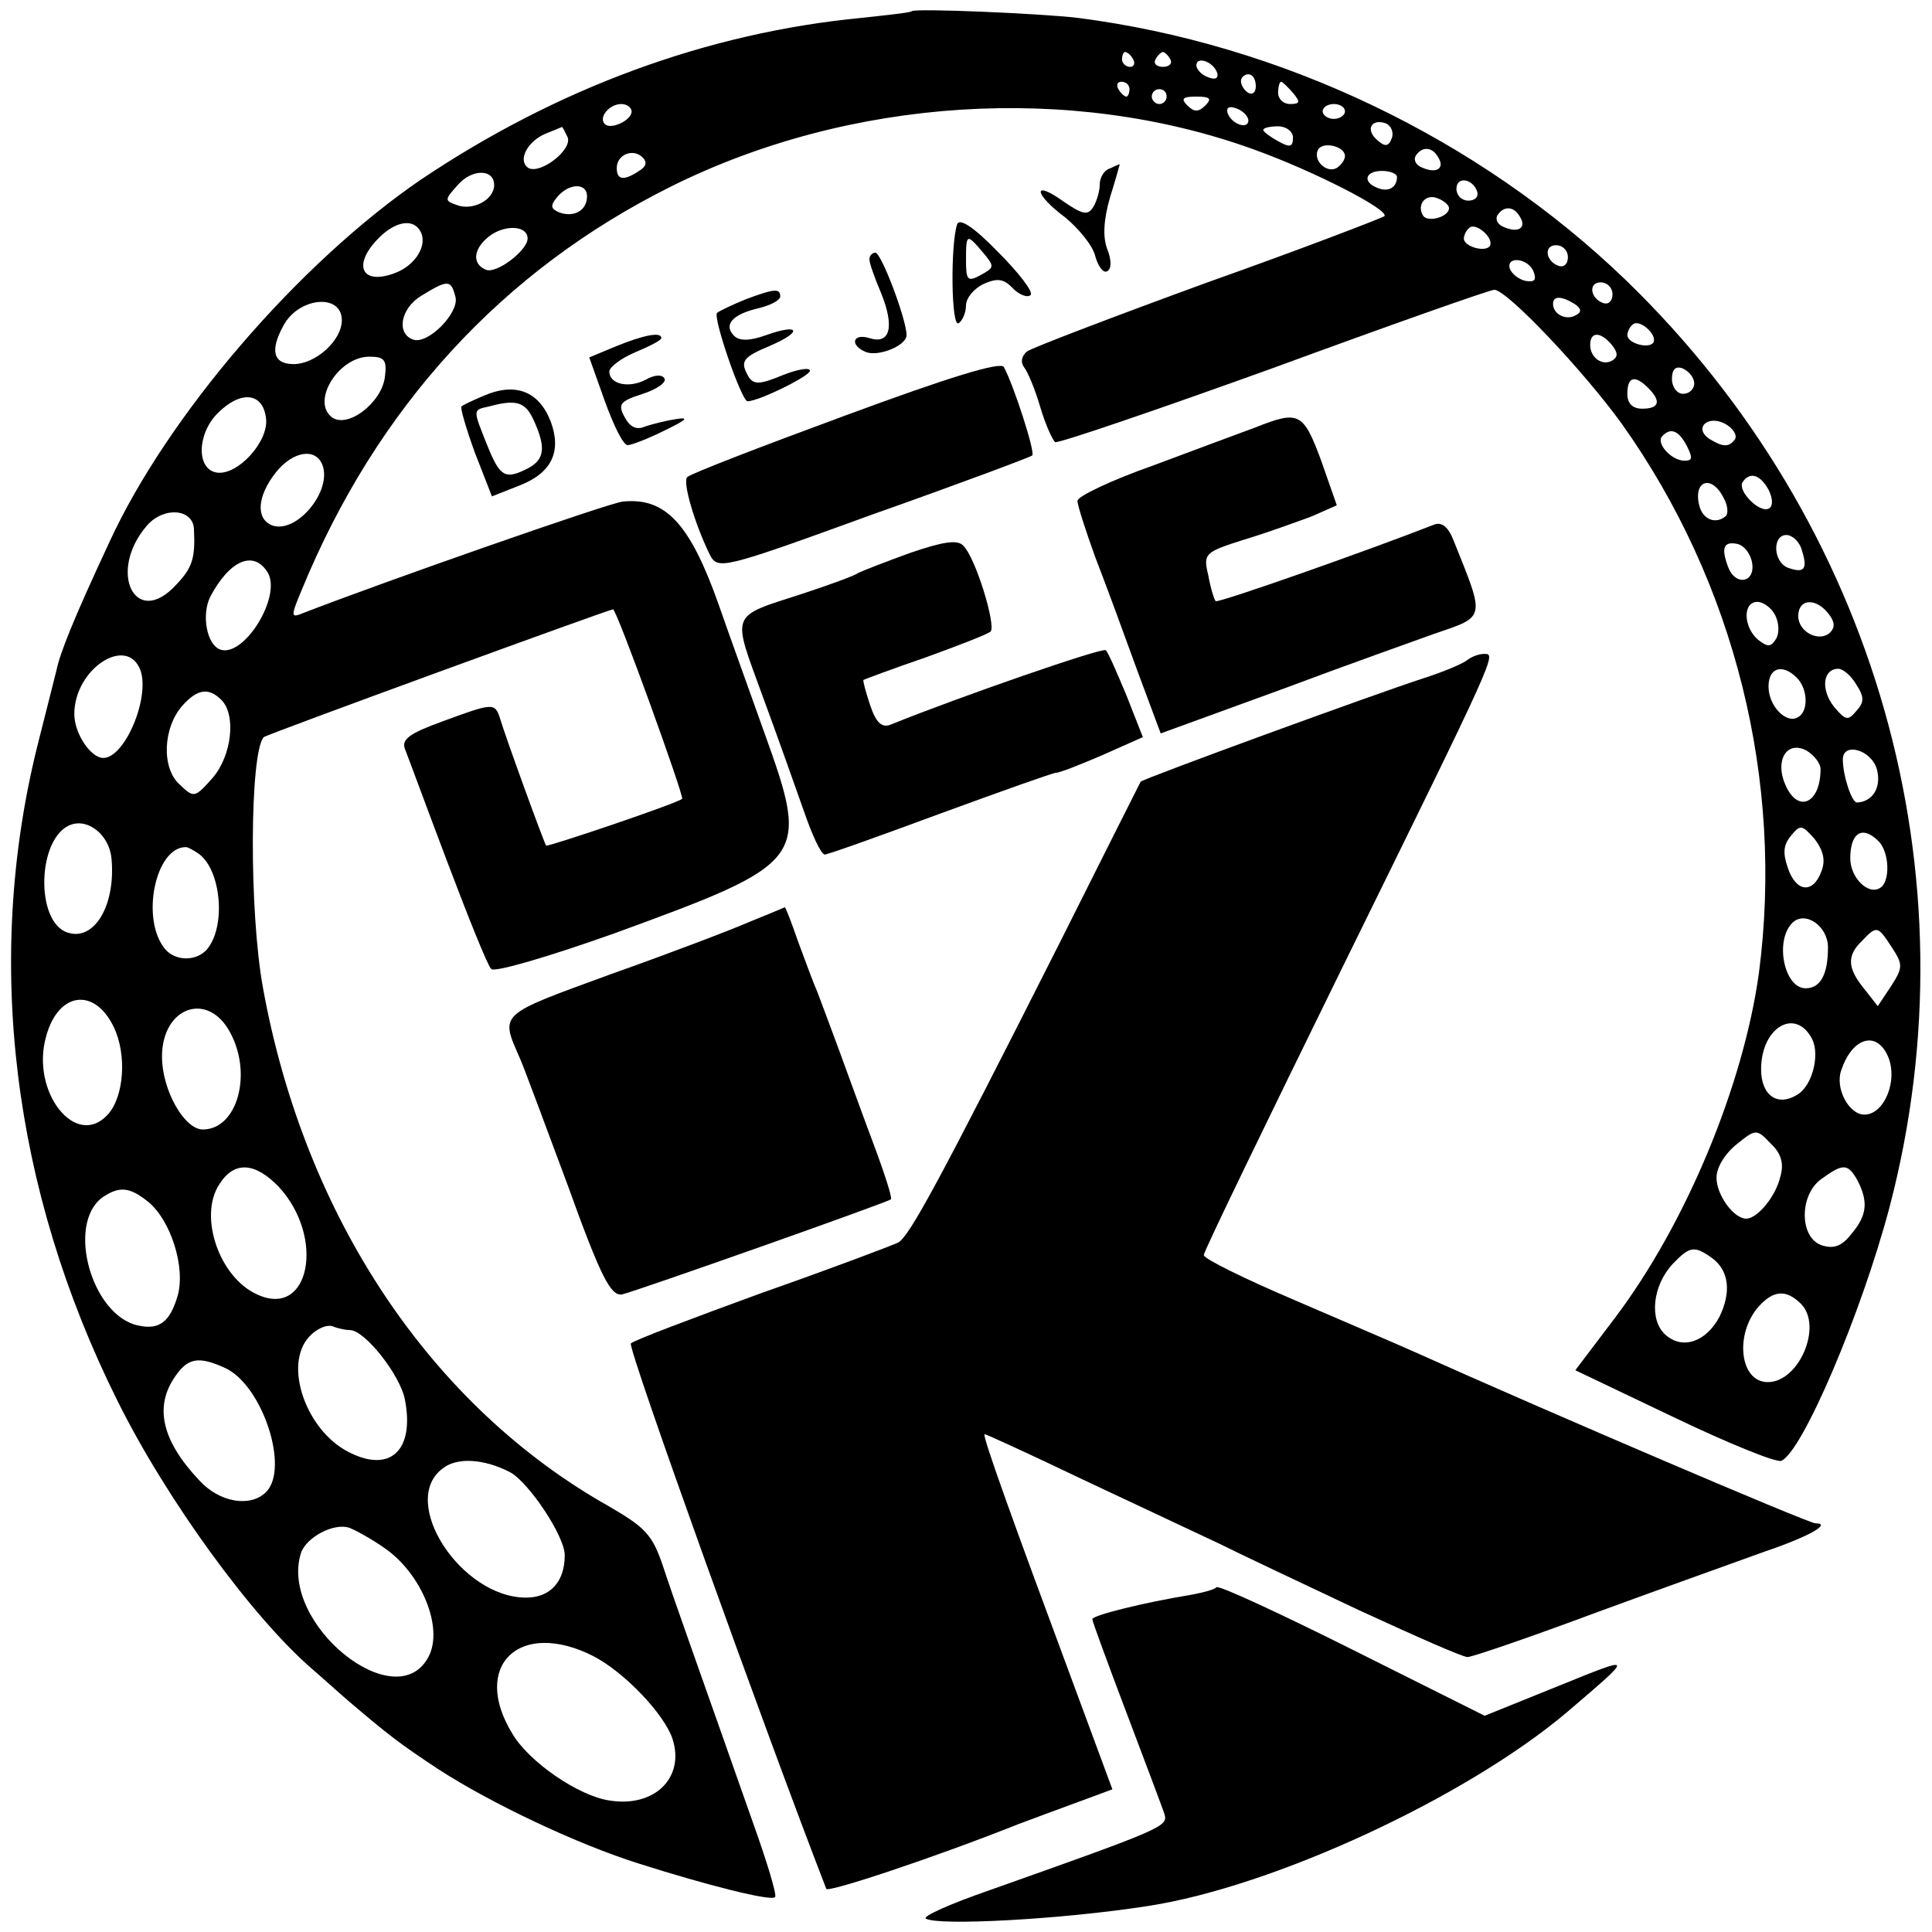
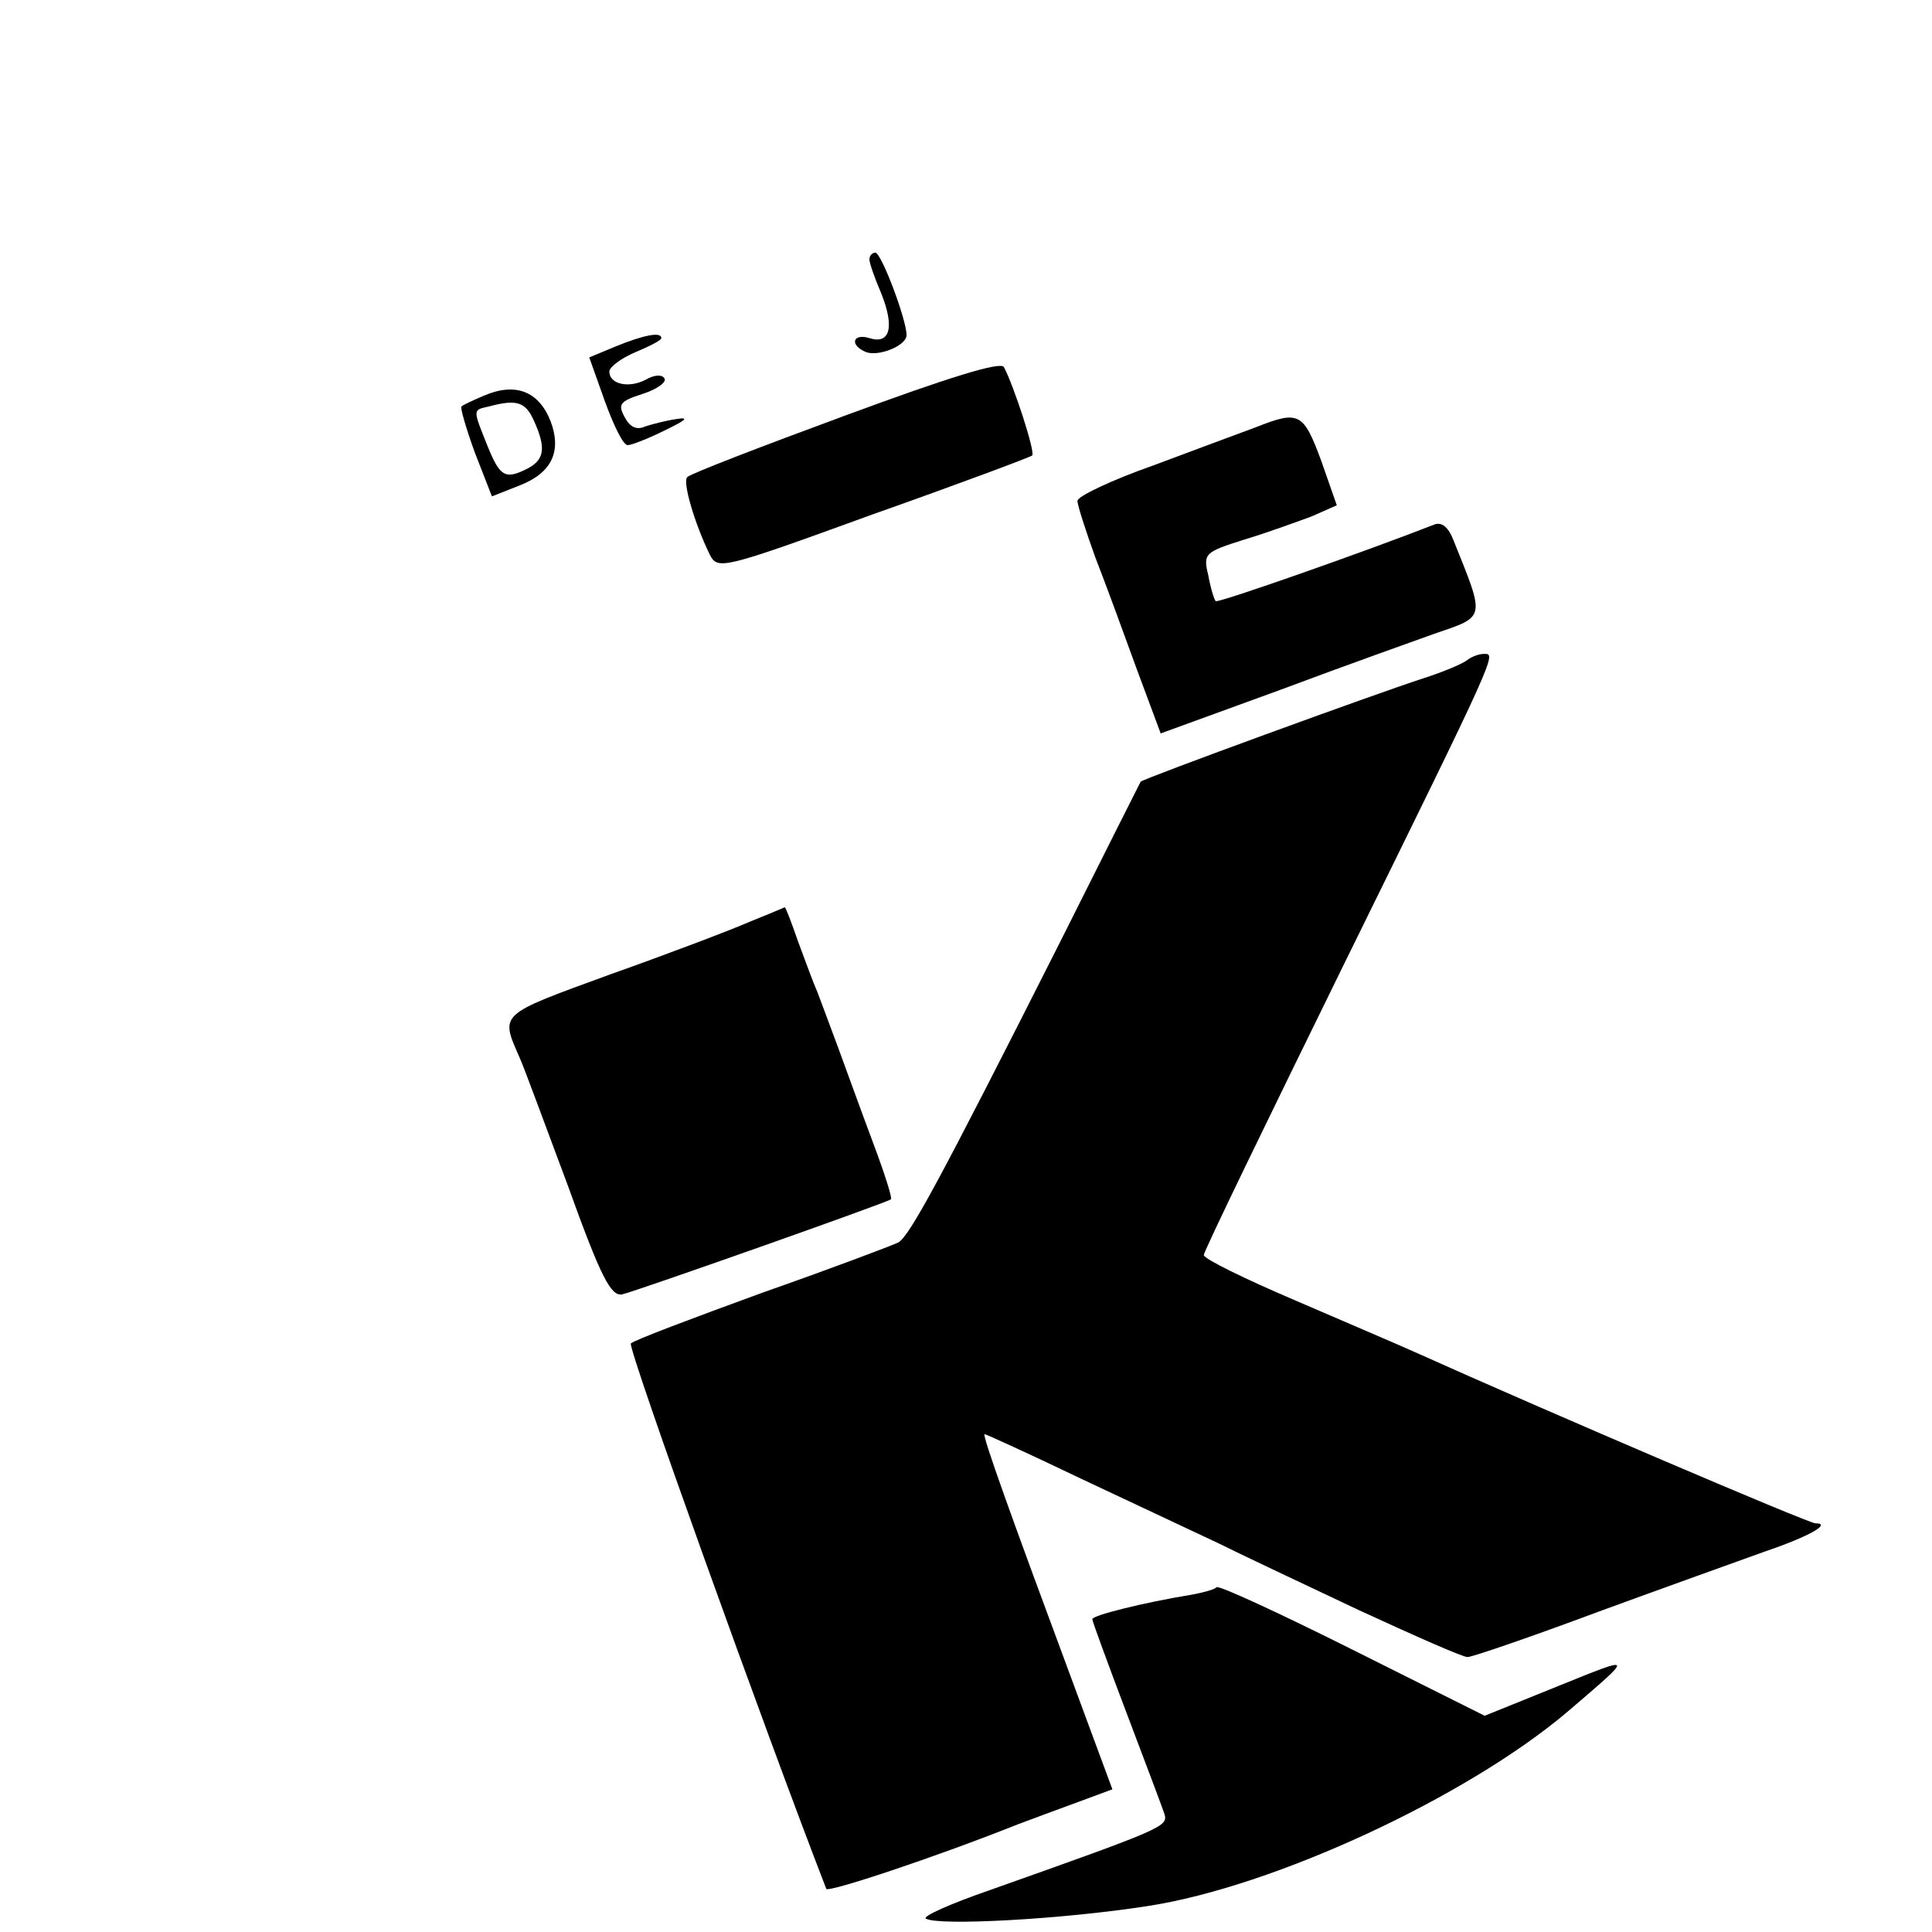
<svg xmlns="http://www.w3.org/2000/svg" version="1.0" width="260pt" height="260pt" viewBox="0 0 260 260" preserveAspectRatio="xMidYMid meet">
  <g transform="translate(0,260) scale(0.1,-0.1)" fill="#000000" stroke="none">
-     <path d="M1227 2585 c-1 -2 -31 -5 -67 -9 -209 -20 -411 -95 -594 -218 -165 -113 -341 -318 -419 -488 -48 -103 -66 -148 -71 -172 -3 -12 -15 -59 -26 -103 -71 -287 -34 -595 108 -880 66 -133 181 -291 262 -361 14 -12 36 -32 50 -44 53 -45 67 -56 120 -91 71 -46 187 -101 270 -127 91 -29 178 -51 183 -45 3 2 -11 48 -30 101 -71 202 -106 299 -121 345 -14 41 -23 51 -71 79 -241 135 -411 390 -467 698 -19 103 -18 318 1 338 2 3 465 172 470 172 5 0 96 -252 93 -255 -6 -6 -181 -65 -183 -63 -3 4 -55 147 -62 171 -7 22 -10 21 -78 -4 -44 -16 -55 -24 -50 -37 4 -10 29 -78 57 -152 28 -74 54 -139 59 -144 4 -5 76 16 166 48 260 95 263 99 202 269 -22 62 -50 139 -61 171 -39 111 -72 147 -130 141 -19 -2 -319 -107 -430 -150 -17 -7 -17 -5 -2 31 101 246 270 430 497 543 241 120 538 139 784 50 81 -29 184 -82 176 -90 -5 -3 -111 -44 -238 -89 -126 -46 -236 -88 -243 -93 -7 -6 -9 -14 -4 -21 5 -6 15 -30 22 -54 7 -24 17 -45 20 -47 4 -2 136 43 294 100 158 58 291 105 297 105 17 0 121 -110 172 -181 152 -214 218 -480 184 -739 -21 -151 -98 -337 -194 -464 l-53 -70 132 -63 c73 -35 137 -61 145 -59 28 11 108 198 146 342 117 447 -18 921 -355 1247 -198 191 -464 318 -738 353 -52 6 -217 13 -223 9z m298 -65 c3 -5 1 -10 -4 -10 -6 0 -11 5 -11 10 0 6 2 10 4 10 3 0 8 -4 11 -10z m50 0 c3 -5 -1 -10 -10 -10 -9 0 -13 5 -10 10 3 6 8 10 10 10 2 0 7 -4 10 -10z m63 -18 c2 -7 -2 -10 -12 -6 -9 3 -16 11 -16 16 0 13 23 5 28 -10z m52 -18 c0 -8 -4 -12 -10 -9 -5 3 -10 10 -10 16 0 5 5 9 10 9 6 0 10 -7 10 -16z m-170 -4 c0 -5 -2 -10 -4 -10 -3 0 -8 5 -11 10 -3 6 -1 10 4 10 6 0 11 -4 11 -10z m220 -5 c10 -12 10 -15 -4 -15 -9 0 -16 7 -16 15 0 8 2 15 4 15 2 0 9 -7 16 -15z m-170 -5 c0 -5 -4 -10 -10 -10 -5 0 -10 5 -10 10 0 6 5 10 10 10 6 0 10 -4 10 -10z m52 -12 c-9 -9 -15 -9 -24 0 -9 9 -7 12 12 12 19 0 21 -3 12 -12z m-772 -8 c0 -12 -28 -25 -36 -17 -9 9 6 27 22 27 8 0 14 -5 14 -10z m830 -12 c0 -13 -23 -5 -28 10 -2 7 2 10 12 6 9 -3 16 -11 16 -16z m130 12 c0 -5 -7 -10 -15 -10 -8 0 -15 5 -15 10 0 6 7 10 15 10 8 0 15 -4 15 -10z m63 -36 c-4 -11 -9 -12 -19 -3 -17 14 -9 30 11 23 7 -3 11 -12 8 -20z m-1109 1 c6 -17 -37 -50 -53 -41 -15 10 -1 36 23 46 12 5 22 9 22 9 1 1 4 -6 8 -14z m976 0 c0 -13 -4 -14 -20 -5 -11 6 -20 13 -20 15 0 3 9 5 20 5 11 0 20 -7 20 -15z m70 -25 c0 -5 -5 -12 -11 -16 -14 -8 -33 11 -25 25 7 11 36 4 36 -9z m-950 -20 c-21 -14 -30 -12 -30 4 0 18 22 27 35 14 6 -6 5 -12 -5 -18z m1075 19 c10 -15 -1 -23 -20 -15 -9 3 -13 10 -10 16 8 13 22 13 30 -1z m-1270 -38 c0 -20 -29 -35 -50 -27 -17 6 -17 7 1 27 19 22 49 22 49 0z m1215 11 c0 -14 -11 -21 -26 -15 -21 8 -17 23 6 23 11 0 20 -4 20 -8z m108 -20 c2 -7 -3 -12 -12 -12 -9 0 -16 7 -16 16 0 17 22 14 28 -4z m-1198 -6 c0 -19 -17 -29 -37 -22 -12 5 -13 9 -3 21 16 19 40 19 40 1z m1160 -16 c0 -12 -29 -20 -35 -10 -9 15 4 30 20 23 8 -3 15 -9 15 -13z m95 -11 c10 -15 -1 -23 -20 -15 -9 3 -13 10 -10 16 8 13 22 13 30 -1z m-1480 -19 c12 -19 -6 -48 -35 -58 -44 -16 -56 12 -20 48 22 22 45 26 55 10z m145 -11 c0 -16 -42 -48 -56 -42 -20 8 -17 30 7 47 21 14 49 12 49 -5z m1295 -10 c-6 -9 -35 -1 -35 10 0 4 3 11 7 14 8 9 34 -13 28 -24z m105 -15 c0 -9 -5 -14 -12 -12 -18 6 -21 28 -4 28 9 0 16 -7 16 -16z m-46 -20 c4 -11 1 -14 -11 -12 -9 2 -18 9 -21 16 -6 18 25 15 32 -4z m-1451 -34 c5 -21 -37 -64 -57 -57 -23 8 -17 42 11 59 36 22 40 22 46 -2z m1557 4 c0 -9 -5 -14 -12 -12 -18 6 -21 28 -4 28 9 0 16 -7 16 -16z m-1710 -35 c0 -27 -35 -59 -65 -59 -27 0 -32 18 -14 51 20 39 79 45 79 8z m1659 22 c9 -6 10 -11 2 -15 -13 -8 -31 1 -31 15 0 11 11 11 29 0z m106 -52 c-6 -9 -35 -1 -35 10 0 4 3 11 7 14 8 9 34 -13 28 -24z m-56 -3 c8 -10 9 -16 1 -21 -13 -8 -30 3 -30 21 0 18 14 18 29 0z m-1651 -43 c-4 -35 -51 -71 -72 -54 -27 22 10 81 51 81 20 0 24 -4 21 -27z m1762 -9 c0 -8 -7 -14 -15 -14 -8 0 -15 9 -15 20 0 13 5 18 15 14 8 -4 15 -12 15 -20z m-62 -6 c18 -18 15 -28 -8 -28 -13 0 -20 7 -20 20 0 23 10 26 28 8z m-1860 -41 c4 -31 -38 -77 -66 -73 -28 4 -27 52 1 80 31 31 61 28 65 -7z m1977 -28 c-8 -11 -16 -11 -34 0 -22 14 -4 33 20 21 11 -6 17 -15 14 -21z m-65 -9 c8 -16 8 -20 -3 -20 -18 0 -39 24 -30 33 11 12 22 8 33 -13z m-1836 -26 c13 -35 -35 -93 -68 -81 -22 9 -20 39 5 71 23 29 54 34 63 10z m1946 -33 c6 -12 6 -22 1 -25 -12 -8 -43 23 -36 35 10 15 24 10 35 -10z m-61 -10 c6 -10 7 -21 4 -25 -13 -12 -31 -6 -36 13 -9 34 16 43 32 12z m-2058 -43 c2 -39 -2 -52 -24 -75 -55 -60 -93 18 -39 80 23 26 62 22 63 -5z m2164 -29 c8 -25 3 -31 -19 -23 -20 8 -21 44 -2 44 8 0 18 -9 21 -21z m-67 -17 c4 -26 -22 -31 -32 -6 -10 26 -7 36 12 32 9 -2 18 -13 20 -26z m-1998 -12 c20 -32 -32 -116 -64 -104 -18 7 -25 47 -13 71 26 49 58 63 77 33z m2029 -58 c5 -10 6 -24 1 -32 -7 -11 -11 -11 -24 -1 -20 17 -21 51 -1 51 8 0 19 -8 24 -18z m71 3 c9 -11 10 -19 3 -26 -14 -14 -43 0 -43 22 0 23 23 25 40 4z m-2271 -77 c13 -37 -21 -118 -50 -118 -17 0 -39 33 -39 59 0 61 71 107 89 59z m2229 -10 c15 -15 16 -45 2 -53 -16 -10 -40 15 -40 41 0 26 19 31 38 12z m80 -9 c11 -17 11 -24 0 -36 -11 -13 -14 -13 -30 6 -18 23 -15 51 6 51 6 0 17 -9 24 -21z m-2200 -21 c20 -20 14 -75 -12 -105 -24 -27 -25 -27 -44 -9 -25 22 -23 77 4 107 20 22 35 24 52 7z m2152 -93 c0 -46 -30 -60 -47 -22 -15 33 1 61 28 47 10 -6 19 -17 19 -25z m76 -1 c6 -24 -6 -43 -27 -44 -7 0 -19 36 -19 58 0 24 39 13 46 -14z m-2376 -119 c6 -63 -23 -112 -59 -100 -44 14 -41 128 4 145 24 9 52 -14 55 -45z m2301 -18 c-11 -30 -34 -28 -45 5 -7 20 -6 31 4 43 13 16 15 15 32 -4 12 -16 15 -29 9 -44z m77 41 c15 -15 16 -55 2 -63 -16 -10 -40 14 -40 40 0 34 16 45 38 23z m-2262 -16 c31 -20 39 -97 13 -129 -14 -17 -43 -17 -57 0 -33 40 -13 137 28 137 3 0 10 -4 16 -8z m2194 -127 c0 -36 -10 -55 -30 -55 -29 0 -42 64 -18 88 17 17 48 -4 48 -33z m86 0 c15 -23 15 -27 -1 -52 l-18 -27 -18 23 c-23 28 -24 45 -3 65 20 21 21 20 40 -9z m-2393 -107 c18 -37 14 -94 -8 -118 -43 -47 -104 31 -83 105 16 60 65 67 91 13z m157 -8 c30 -56 9 -130 -37 -130 -25 0 -55 53 -55 98 0 67 62 89 92 32z m2129 -9 c10 -21 0 -62 -20 -74 -27 -17 -49 -1 -49 34 0 57 47 84 69 40z m100 -19 c17 -32 -2 -82 -30 -82 -21 0 -40 36 -31 60 14 42 45 53 61 22z m-143 -165 c-6 -27 -31 -57 -46 -57 -17 0 -40 32 -40 55 0 14 11 32 27 45 26 21 27 21 46 1 14 -13 18 -27 13 -44z m-2021 -14 c63 -68 42 -178 -29 -145 -51 23 -79 105 -51 148 20 32 48 30 80 -3z m2125 8 c14 -28 13 -46 -8 -71 -13 -17 -24 -21 -40 -16 -31 10 -31 69 0 90 29 21 35 20 48 -3z m-2301 -28 c31 -25 51 -89 40 -127 -10 -34 -24 -46 -52 -40 -63 12 -98 135 -50 172 23 16 37 15 62 -5z m2105 -76 c23 -17 26 -46 10 -79 -18 -34 -50 -45 -73 -24 -22 20 -17 66 10 95 23 24 29 25 53 8z m120 -62 c29 -30 -3 -105 -45 -105 -38 0 -45 65 -12 102 20 22 37 23 57 3z m-1953 -35 c20 0 68 -61 74 -94 13 -68 -20 -99 -76 -70 -57 29 -88 117 -53 155 10 11 24 17 32 14 7 -3 18 -5 23 -5z m-168 -51 c50 -23 87 -135 55 -167 -21 -21 -63 -14 -90 16 -50 53 -61 99 -32 140 17 25 32 27 67 11z m383 -140 c25 -13 74 -86 74 -112 0 -35 -19 -57 -52 -57 -88 0 -172 130 -112 174 19 15 55 13 90 -5z m-169 -102 c50 -34 80 -107 60 -146 -43 -84 -202 44 -172 139 7 21 44 41 65 34 8 -3 30 -15 47 -27z m282 -146 c42 -22 95 -78 106 -111 17 -52 -24 -93 -85 -83 -41 6 -107 51 -130 89 -57 92 9 156 109 105z" />
-     <path d="M1493 2373 c-7 -2 -13 -12 -13 -21 0 -9 -4 -23 -9 -31 -7 -11 -14 -10 -40 8 -42 30 -40 10 3 -22 18 -15 37 -38 40 -52 4 -14 11 -23 16 -20 6 3 6 15 0 30 -6 16 -5 39 4 70 8 25 13 45 13 44 -1 0 -8 -3 -14 -6z" />
-     <path d="M1288 2298 c-9 -28 -8 -139 2 -133 5 3 10 14 10 24 0 10 11 23 24 29 18 8 27 7 39 -6 9 -9 20 -13 24 -9 4 4 -16 30 -44 58 -33 34 -52 46 -55 37z m35 -38 c16 -19 15 -20 -3 -30 -18 -10 -20 -7 -20 20 0 36 1 36 23 10z" />
    <path d="M1170 2251 c0 -5 7 -25 16 -46 18 -45 12 -69 -16 -60 -23 7 -27 -10 -4 -19 17 -6 54 9 54 23 0 21 -34 111 -42 111 -4 0 -8 -4 -8 -9z" />
-     <path d="M1003 2197 c-17 -7 -34 -15 -38 -18 -6 -6 33 -119 41 -119 15 0 84 34 84 41 0 5 -17 2 -37 -6 -29 -12 -38 -13 -45 -3 -13 22 -9 27 29 43 44 19 39 30 -6 14 -22 -8 -36 -8 -43 -1 -15 15 -2 29 32 37 17 4 30 11 30 16 0 11 -7 11 -47 -4z" />
    <path d="M829 2134 l-36 -15 21 -59 c12 -33 25 -60 31 -59 5 0 28 9 50 20 29 14 33 18 15 15 -14 -2 -33 -7 -42 -10 -11 -5 -20 -1 -27 12 -10 18 -7 22 24 32 19 6 33 16 29 21 -3 5 -13 5 -25 -2 -23 -12 -49 -6 -49 11 0 6 16 18 35 26 19 8 35 16 35 19 0 9 -24 4 -61 -11z" />
    <path d="M1138 2041 c-114 -42 -210 -79 -213 -83 -7 -6 10 -63 30 -104 11 -21 14 -21 220 54 116 41 212 77 214 79 5 3 -25 95 -38 119 -4 8 -75 -14 -213 -65z" />
    <path d="M650 2067 c-14 -6 -27 -12 -29 -14 -2 -1 6 -29 18 -62 l23 -59 38 15 c43 17 56 46 41 86 -16 41 -48 53 -91 34z m68 -32 c17 -37 15 -53 -7 -65 -31 -16 -38 -12 -55 30 -20 50 -20 48 2 53 37 10 49 6 60 -18z" />
    <path d="M1690 2025 c-19 -7 -81 -30 -137 -51 -57 -20 -103 -42 -103 -48 0 -6 11 -40 24 -76 14 -36 39 -104 56 -151 l32 -86 162 59 c88 33 181 66 206 75 70 24 69 19 26 126 -7 18 -16 25 -26 21 -92 -36 -291 -106 -294 -103 -2 2 -7 18 -10 35 -7 29 -5 31 49 48 30 9 71 24 90 31 l34 15 -21 60 c-24 65 -30 68 -88 45z" />
-     <path d="M1225 1856 c-33 -12 -64 -24 -70 -27 -5 -4 -39 -16 -75 -28 -99 -32 -95 -24 -54 -137 20 -54 45 -125 56 -156 11 -32 23 -58 28 -58 4 0 74 25 155 55 82 30 152 55 156 55 5 0 33 11 63 24 l54 24 -22 56 c-13 31 -25 59 -28 61 -4 4 -195 -62 -289 -100 -12 -5 -20 2 -28 26 -6 18 -10 33 -9 34 2 1 39 15 83 30 44 16 83 31 88 35 8 7 -20 100 -37 116 -8 8 -27 5 -71 -10z" />
    <path d="M1975 1712 c-6 -5 -32 -16 -60 -25 -65 -21 -377 -135 -380 -139 -1 -2 -49 -97 -107 -213 -166 -329 -204 -398 -219 -407 -8 -4 -90 -35 -184 -68 -93 -34 -173 -64 -176 -68 -5 -5 182 -525 263 -734 3 -5 145 42 258 87 19 7 56 21 81 30 l46 17 -54 146 c-81 218 -122 332 -118 332 2 0 61 -27 132 -61 70 -33 153 -72 183 -86 30 -15 115 -55 189 -90 74 -34 139 -63 146 -63 6 0 85 27 176 61 90 33 191 69 224 81 59 20 91 38 68 38 -9 0 -360 150 -538 230 -22 10 -95 41 -162 70 -68 29 -123 56 -123 61 0 5 84 178 186 386 211 429 208 423 191 423 -7 0 -17 -4 -22 -8z" />
    <path d="M1010 1360 c-25 -11 -109 -43 -188 -71 -153 -56 -149 -52 -122 -114 5 -11 33 -87 64 -170 45 -125 58 -149 73 -147 18 4 355 123 362 128 2 2 -9 36 -24 76 -15 40 -36 98 -47 128 -11 30 -24 64 -28 75 -5 11 -16 41 -26 68 -9 26 -17 47 -18 46 0 0 -21 -9 -46 -19z" />
    <path d="M1637 464 c-2 -3 -17 -7 -33 -10 -67 -11 -134 -28 -134 -33 0 -3 21 -60 46 -126 25 -66 48 -127 51 -136 5 -17 1 -19 -236 -103 -52 -18 -90 -35 -85 -38 17 -10 184 -1 299 17 169 26 428 146 564 261 91 78 92 77 -12 35 l-99 -40 -178 89 c-98 49 -180 87 -183 84z" />
  </g>
</svg>